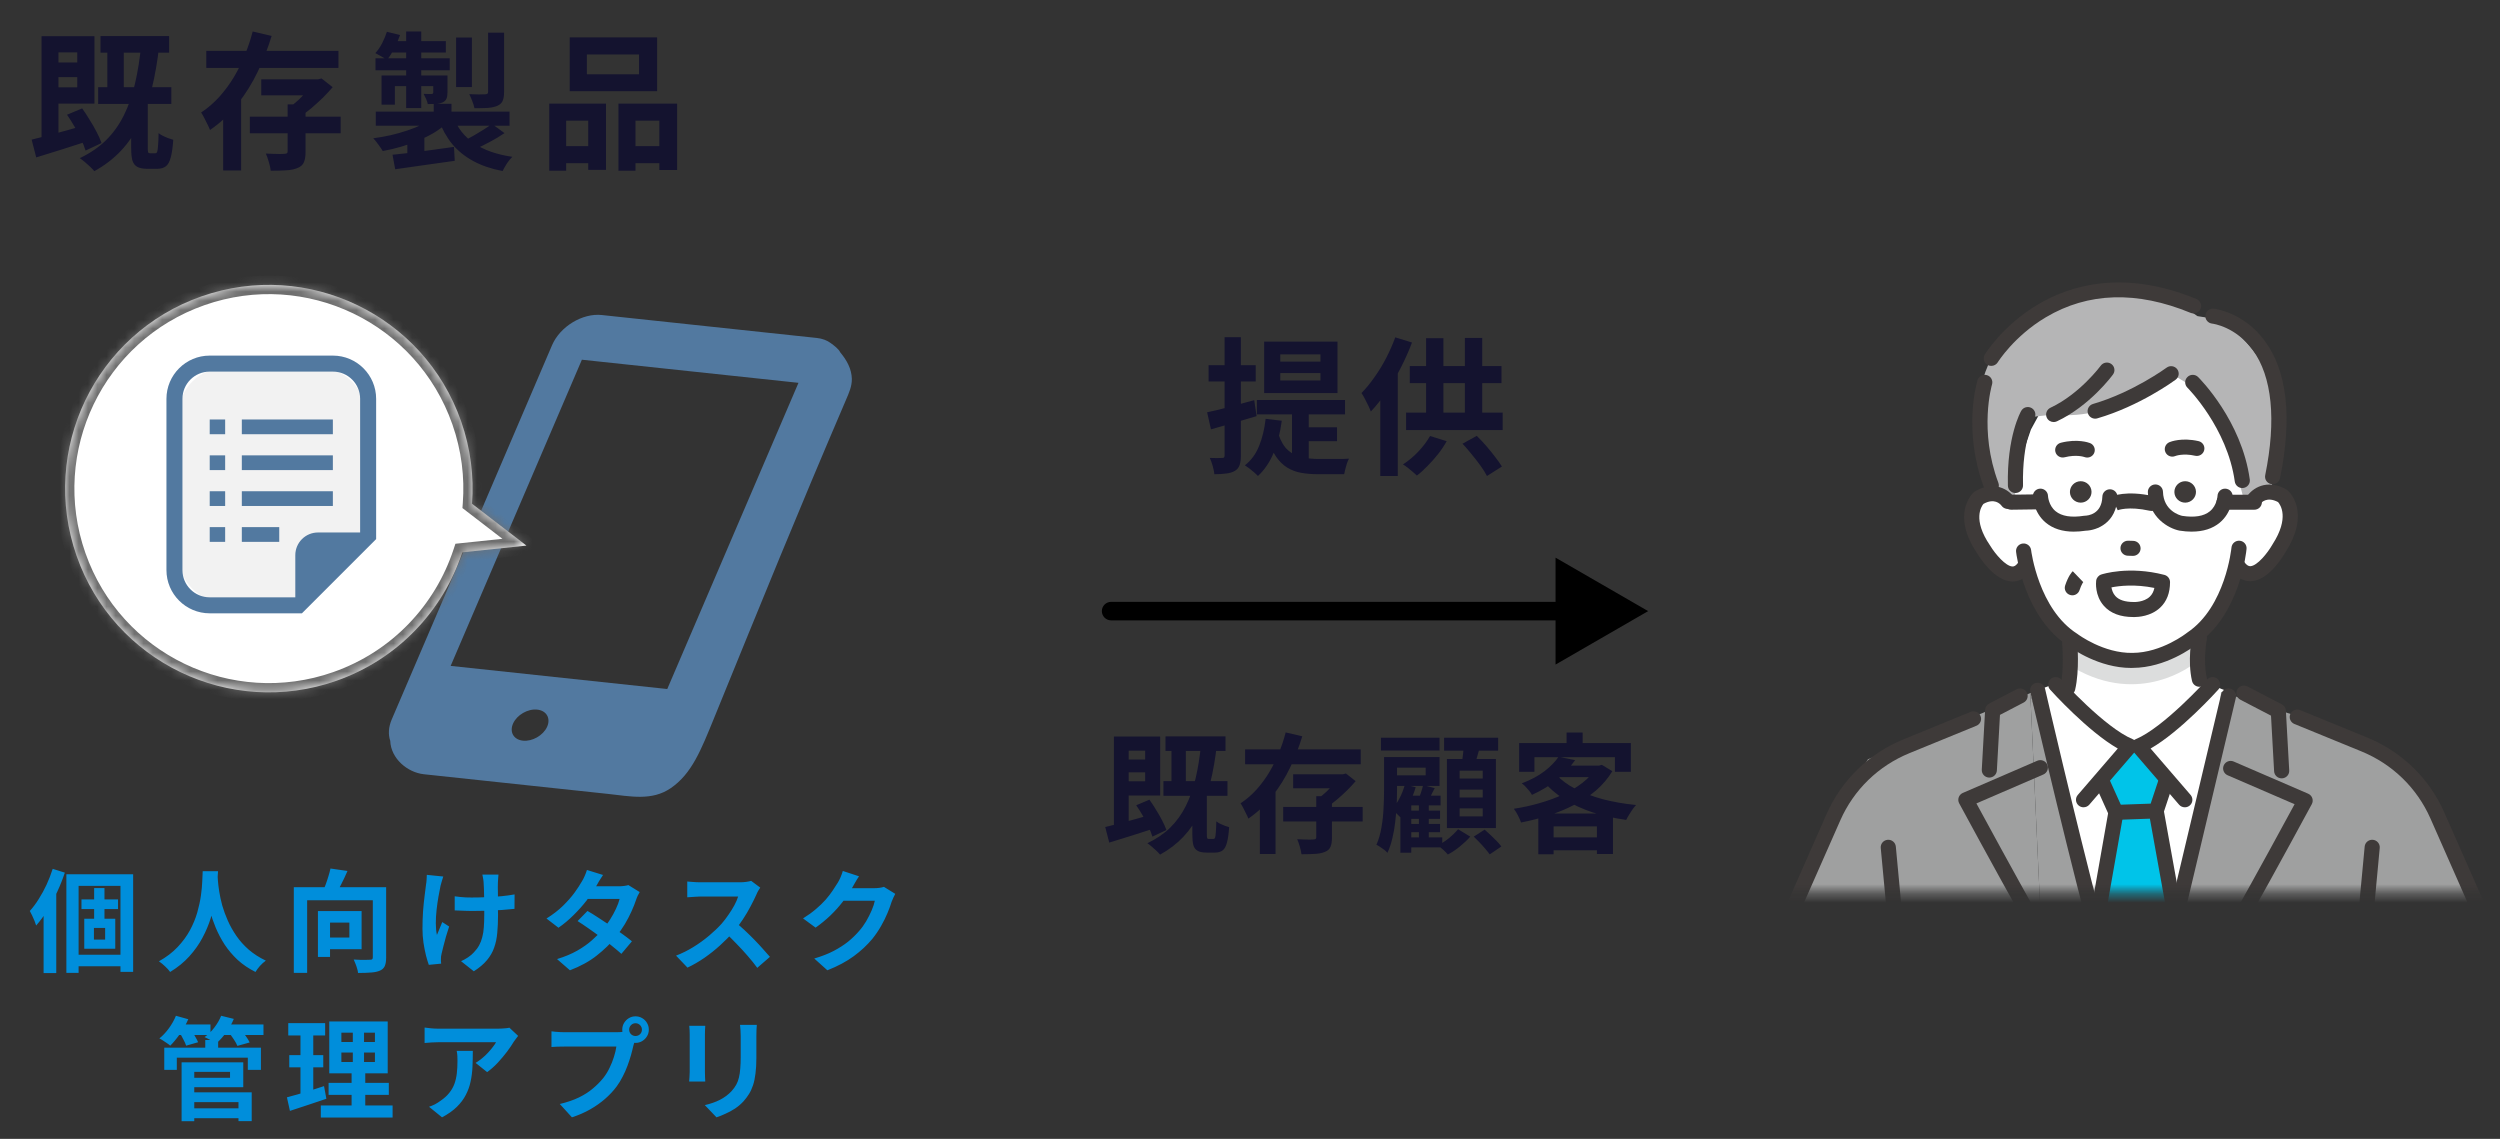
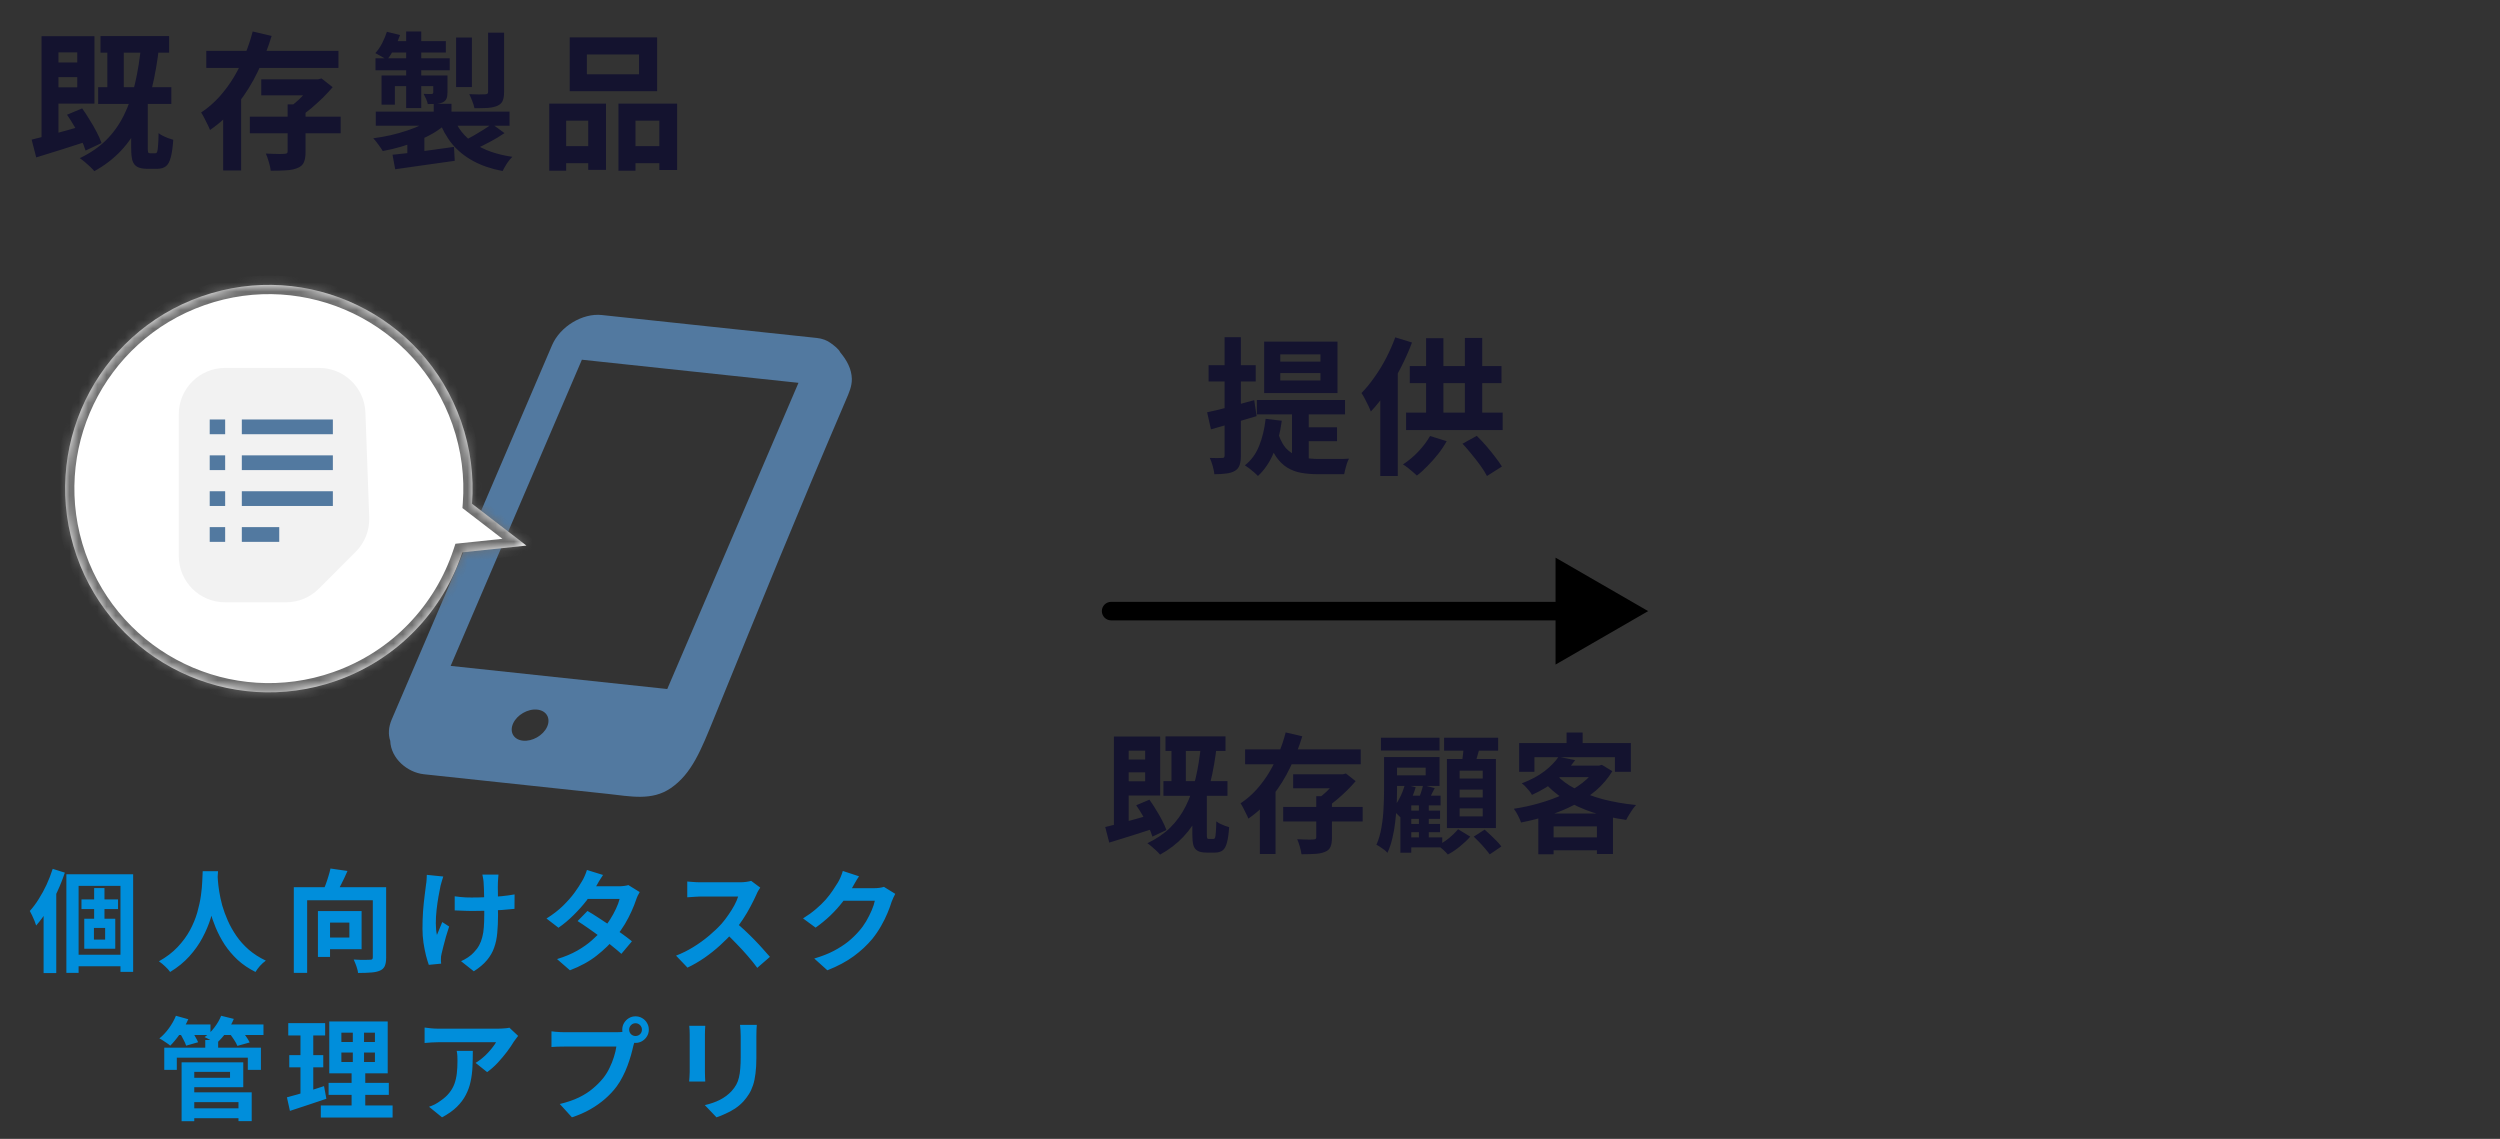
<svg xmlns="http://www.w3.org/2000/svg" width="270" height="123" viewBox="0 0 270 123" fill="none">
  <rect x="0" y="0" width="270" height="123" fill="#333333" stroke="none" />
  <mask id="mask0_6016_27" style="mask-type:luminance" maskUnits="userSpaceOnUse" x="190" y="29" width="80" height="68">
-     <path d="M269.738 29H190V96.385H269.738V29Z" fill="white" />
-   </mask>
+     </mask>
  <g mask="url(#mask0_6016_27)">
    <path d="M223.703 63.969L223.965 71.027L221.051 79.864L233.601 87.885L238.926 74.996L237.416 71.875V62.434L223.703 63.969Z" fill="white" />
    <path d="M228.525 87.885L226.564 84.591L229.677 80.979L231.279 80.947L234.252 84.396L232.867 87.58L234.963 98.816L240.733 74.723L238.442 73.838L230.952 75.318L222.831 73.486L219.27 74.855L226.341 99.444L228.525 87.885Z" fill="white" />
    <path d="M219.27 74.855L206.412 80.216L211.927 78.115L205.986 102H220.522L219.27 74.855Z" fill="#9FA0A0" />
    <path d="M234.963 98.816L234.202 102H241.442V74.996L240.733 74.723L234.963 98.816Z" fill="#9FA0A0" />
    <path d="M227.015 102L226.313 99.591L226.341 99.443L219.27 74.855L220.522 102H227.015Z" fill="#9FA0A0" />
    <path d="M234.202 102L234.963 98.816L232.867 87.58L234.252 84.397L231.279 80.947L229.677 80.979L226.564 84.591L228.525 87.885L226.341 99.444L227.074 102H234.202Z" fill="#00C4E9" />
    <path d="M204.187 97.67L207.18 85.218L206.412 80.216L201.742 81.996L198.959 86.465L193.783 98.816L204.187 97.67Z" fill="#9FA0A0" />
    <path d="M203.84 100.092L208.089 101.107L211.927 78.115L206.412 80.216L202.432 81.876L203.84 100.092Z" fill="#9FA0A0" />
    <path d="M193.614 99.035C193.505 99.035 193.394 99.012 193.288 98.967C192.874 98.787 192.686 98.309 192.866 97.899L197.26 87.94C198.887 84.252 201.85 81.375 205.602 79.84L212.829 76.883C213.246 76.712 213.724 76.909 213.896 77.323C214.067 77.737 213.87 78.212 213.451 78.382L206.224 81.339C202.865 82.714 200.213 85.288 198.757 88.59L194.363 98.549C194.229 98.853 193.928 99.035 193.614 99.035Z" fill="#3E3A39" />
    <path d="M237.826 98.816L239.87 74.723L254.812 79.466L259.41 82.902L263.235 88.073L267.629 98.031L237.826 98.816Z" fill="#9FA0A0" />
-     <path d="M214.849 83.978C214.834 83.978 214.817 83.978 214.803 83.978C214.352 83.954 214.007 83.571 214.032 83.124L214.393 76.659C214.409 76.374 214.574 76.119 214.829 75.986L217.793 74.443C218.193 74.235 218.687 74.388 218.896 74.783C219.105 75.18 218.952 75.67 218.551 75.877L215.997 77.207L215.662 83.213C215.638 83.644 215.278 83.978 214.847 83.978H214.849Z" fill="#3E3A39" />
    <path d="M219.71 100.642C219.422 100.642 219.144 100.491 218.994 100.225C215.097 93.257 211.626 86.825 211.592 86.76C211.484 86.561 211.466 86.326 211.541 86.112C211.616 85.898 211.778 85.724 211.987 85.635L220.03 82.159C220.443 81.981 220.925 82.169 221.105 82.579C221.285 82.989 221.095 83.468 220.682 83.646L213.451 86.77C214.489 88.686 217.321 93.893 220.424 99.439C220.643 99.829 220.501 100.324 220.105 100.541C219.979 100.611 219.844 100.643 219.71 100.643V100.642Z" fill="#3E3A39" />
    <path d="M246.419 84.062C245.99 84.062 245.628 83.728 245.604 83.297L245.269 77.291L241.967 75.573C241.566 75.365 241.413 74.874 241.622 74.478C241.831 74.081 242.325 73.929 242.725 74.138L246.439 76.07C246.694 76.203 246.859 76.458 246.875 76.743L247.236 83.208C247.261 83.656 246.916 84.038 246.465 84.062C246.45 84.062 246.434 84.062 246.419 84.062Z" fill="#3E3A39" />
    <path d="M241.558 100.727C241.424 100.727 241.289 100.695 241.163 100.625C240.769 100.408 240.625 99.915 240.844 99.523C243.947 93.977 246.779 88.77 247.816 86.854L240.586 83.73C240.173 83.552 239.983 83.074 240.163 82.663C240.342 82.253 240.825 82.065 241.238 82.244L249.281 85.719C249.49 85.81 249.651 85.982 249.727 86.196C249.802 86.41 249.782 86.645 249.676 86.844C249.642 86.909 246.171 93.342 242.274 100.309C242.125 100.577 241.846 100.726 241.558 100.726V100.727Z" fill="#3E3A39" />
    <path d="M204.758 101.123C204.342 101.123 203.986 100.807 203.946 100.387L203.121 91.58C203.079 91.134 203.41 90.738 203.86 90.698C204.309 90.656 204.708 90.985 204.749 91.43L205.574 100.238C205.616 100.684 205.285 101.079 204.835 101.12C204.809 101.121 204.785 101.123 204.758 101.123Z" fill="#3E3A39" />
    <path d="M255.374 101.123C255.349 101.123 255.323 101.123 255.297 101.12C254.848 101.078 254.518 100.684 254.558 100.238L255.384 91.43C255.426 90.985 255.823 90.657 256.272 90.698C256.722 90.74 257.052 91.134 257.011 91.58L256.186 100.387C256.147 100.807 255.79 101.123 255.374 101.123Z" fill="#3E3A39" />
    <path d="M225.024 87.188C224.836 87.188 224.648 87.125 224.492 86.993C224.149 86.703 224.108 86.191 224.403 85.851L228.721 80.84C225.496 78.998 221.59 74.68 221.409 74.477C221.108 74.143 221.138 73.631 221.474 73.332C221.811 73.034 222.327 73.063 222.628 73.397C222.675 73.449 227.326 78.591 230.334 79.832C230.576 79.93 230.754 80.139 230.816 80.391C230.877 80.644 230.813 80.909 230.643 81.106L225.646 86.903C225.484 87.091 225.256 87.186 225.025 87.186L225.024 87.188Z" fill="#3E3A39" />
    <path d="M235.96 87.188C235.73 87.188 235.501 87.092 235.339 86.904L230.342 81.107C230.172 80.909 230.109 80.644 230.169 80.392C230.23 80.139 230.409 79.932 230.651 79.833C233.659 78.594 238.31 73.451 238.357 73.399C238.658 73.065 239.174 73.036 239.511 73.334C239.847 73.632 239.877 74.144 239.576 74.478C239.395 74.679 235.488 79 232.264 80.841L236.583 85.852C236.875 86.192 236.836 86.703 236.493 86.995C236.339 87.126 236.15 87.189 235.962 87.189L235.96 87.188Z" fill="#3E3A39" />
    <path d="M228.524 88.546C228.202 88.546 227.909 88.358 227.779 88.067L226.275 84.727C226.091 84.319 226.275 83.839 226.689 83.657C227.1 83.474 227.584 83.657 227.767 84.067L229.047 86.907L232.27 86.792L233.15 84.145C233.29 83.721 233.752 83.489 234.181 83.628C234.609 83.767 234.842 84.226 234.702 84.651L233.645 87.835C233.538 88.157 233.239 88.379 232.898 88.391L228.555 88.546C228.545 88.546 228.535 88.546 228.525 88.546H228.524Z" fill="#3E3A39" />
    <path d="M226.313 101.123C226.265 101.123 226.22 101.12 226.171 101.11C225.726 101.034 225.429 100.614 225.506 100.171L227.718 87.595C227.795 87.154 228.218 86.859 228.664 86.935C229.109 87.011 229.406 87.431 229.329 87.874L227.117 100.45C227.048 100.844 226.702 101.121 226.313 101.121V101.123Z" fill="#3E3A39" />
    <path d="M234.963 100.021C234.574 100.021 234.231 99.745 234.159 99.353L232.063 87.723C231.983 87.282 232.279 86.861 232.723 86.783C233.167 86.703 233.592 86.997 233.671 87.438L235.767 99.067C235.847 99.508 235.552 99.93 235.107 100.008C235.058 100.016 235.011 100.021 234.962 100.021H234.963Z" fill="#3E3A39" />
    <path d="M226.194 100.432C225.831 100.432 225.499 100.191 225.403 99.825C222.391 88.299 219.3 74.863 219.269 74.73C219.169 74.294 219.443 73.859 219.883 73.759C220.322 73.66 220.76 73.932 220.862 74.368C220.893 74.503 223.979 87.916 226.984 99.418C227.097 99.85 226.836 100.293 226.398 100.405C226.329 100.423 226.261 100.431 226.192 100.431L226.194 100.432Z" fill="#3E3A39" />
    <path d="M234.971 100.022C234.909 100.022 234.846 100.016 234.784 100.001C234.344 99.899 234.073 99.461 234.176 99.027L239.887 74.975C239.99 74.538 240.429 74.269 240.869 74.371C241.308 74.474 241.579 74.911 241.476 75.346L235.766 99.398C235.677 99.771 235.341 100.022 234.971 100.022Z" fill="#3E3A39" />
    <path d="M246.998 54.221C245.446 52.326 243.341 53.587 243.341 53.587L242.419 43.686L237.326 36.883L226.8 37.333L222.388 40.808L219.342 46.383L216.595 54.372C216.595 54.372 214.613 52.482 213.112 54.417C213.112 54.417 211.156 58.661 216.911 62.502C216.911 62.502 218.469 62.113 218.842 61.438C218.842 61.438 220.744 71.606 230.192 71.241C238.671 71.588 241.406 61.322 241.406 61.322C241.797 61.986 243.244 62.163 243.244 62.163C249.413 58.211 246.999 54.221 246.999 54.221H246.998Z" fill="white" />
    <path d="M215.064 51.898C215.064 51.898 209.391 39.093 220.826 33.249C220.826 33.249 229.844 28.669 237.326 34.142L239.898 34.555C239.898 34.555 246.656 38.997 246.013 46.08L245.33 52.809L242.419 54.313C242.419 54.313 240.661 46.933 238.49 42.771L234.481 40.354C234.481 40.354 228.578 45.53 221.795 44.768L218.671 45.11C218.671 45.11 216.644 51.673 217.938 54.237L215.955 53.479L215.063 51.896L215.064 51.898Z" fill="#B5B5B6" />
    <path d="M223.316 68.897C223.316 68.897 231.895 73.373 236.787 68.36L236.81 71.773C236.81 71.773 231.145 76.31 223.957 72.126L223.316 68.897Z" fill="#DCDDDD" />
    <path d="M225.417 49.416C225.321 49.416 225.223 49.398 225.127 49.363C225.077 49.345 224.254 49.063 222.976 49.387C222.538 49.497 222.094 49.236 221.983 48.802C221.872 48.367 222.135 47.926 222.573 47.816C224.372 47.361 225.586 47.8 225.718 47.852C226.138 48.016 226.345 48.486 226.179 48.902C226.053 49.222 225.744 49.416 225.419 49.416H225.417Z" fill="#3E3A39" />
    <path d="M234.609 49.316C234.292 49.316 233.991 49.129 233.859 48.82C233.682 48.408 233.882 47.93 234.297 47.756C234.427 47.701 235.628 47.231 237.44 47.641C237.88 47.74 238.156 48.174 238.055 48.612C237.955 49.048 237.517 49.322 237.076 49.222C235.779 48.928 234.958 49.239 234.924 49.254C234.821 49.298 234.713 49.317 234.609 49.317V49.316Z" fill="#3E3A39" />
    <path d="M236.014 54.286C235.372 54.294 234.841 53.78 234.833 53.143C234.824 52.506 235.342 51.979 235.985 51.971C236.627 51.963 237.158 52.477 237.166 53.114C237.174 53.751 236.656 54.278 236.014 54.286Z" fill="#3E3A39" />
    <path d="M224.733 54.286C224.091 54.294 223.559 53.78 223.551 53.143C223.543 52.506 224.061 51.979 224.703 51.971C225.345 51.963 225.877 52.477 225.885 53.114C225.893 53.751 225.375 54.278 224.733 54.286Z" fill="#3E3A39" />
    <path d="M230.367 60.034C230.359 60.034 230.35 60.034 230.342 60.034L229.801 60.018C229.35 60.005 228.996 59.631 229.009 59.183C229.022 58.736 229.399 58.384 229.85 58.397L230.391 58.413C230.842 58.426 231.197 58.801 231.184 59.248C231.171 59.688 230.808 60.034 230.368 60.034H230.367Z" fill="#3E3A39" />
-     <path d="M245.442 52.295C245.388 52.295 245.334 52.29 245.28 52.279C244.838 52.19 244.552 51.764 244.642 51.324C245.857 45.347 245.392 40.672 243.298 37.803C241.454 35.275 239.003 34.959 238.9 34.948C238.454 34.896 238.132 34.494 238.182 34.051C238.233 33.609 238.633 33.289 239.079 33.336C239.21 33.351 242.308 33.716 244.591 36.81C247.019 40.101 247.575 45.091 246.243 51.645C246.164 52.029 245.825 52.295 245.442 52.295Z" fill="#3E3A39" />
+     <path d="M245.442 52.295C245.388 52.295 245.334 52.29 245.28 52.279C244.838 52.19 244.552 51.764 244.642 51.324C245.857 45.347 245.392 40.672 243.298 37.803C241.454 35.275 239.003 34.959 238.9 34.948C238.454 34.896 238.132 34.494 238.182 34.051C238.233 33.609 238.633 33.289 239.079 33.336C239.21 33.351 242.308 33.716 244.591 36.81C247.019 40.101 247.575 45.091 246.243 51.645C246.164 52.029 245.825 52.295 245.442 52.295" fill="#3E3A39" />
    <path d="M215.061 53.245C214.729 53.245 214.417 53.044 214.295 52.718C211.955 46.493 213.505 41.277 213.574 41.058C213.705 40.63 214.162 40.388 214.594 40.518C215.025 40.648 215.268 41.1 215.138 41.528C215.12 41.588 213.69 46.469 215.826 52.151C215.984 52.571 215.768 53.038 215.345 53.193C215.25 53.227 215.154 53.245 215.059 53.245H215.061Z" fill="#3E3A39" />
    <path d="M243.017 62.769C242.465 62.769 241.709 62.557 241.045 61.626C240.784 61.262 240.872 60.756 241.24 60.496C241.607 60.237 242.117 60.325 242.378 60.689C242.718 61.164 242.963 61.151 243.045 61.148C243.782 61.111 244.896 59.735 245.418 58.817C245.426 58.804 245.434 58.791 245.442 58.778C247.282 55.923 246.28 54.507 246.03 54.223C244.821 53.587 244.215 54.258 244.055 54.484C243.807 54.858 243.303 54.956 242.926 54.711C242.548 54.464 242.449 53.957 242.697 53.583C243.218 52.798 244.774 51.639 246.937 52.868C246.985 52.894 247.029 52.926 247.07 52.962C247.176 53.054 249.635 55.265 246.833 59.632C246.517 60.187 244.999 62.67 243.133 62.768C243.097 62.769 243.058 62.771 243.021 62.771L243.017 62.769Z" fill="#3E3A39" />
    <path d="M223.316 75.125C223.256 75.125 223.193 75.119 223.131 75.104C222.692 75.004 222.417 74.568 222.52 74.132C222.957 72.257 222.715 69.521 222.713 69.493C222.672 69.048 223.004 68.654 223.453 68.613C223.903 68.574 224.3 68.902 224.341 69.348C224.352 69.469 224.609 72.368 224.113 74.496C224.027 74.871 223.69 75.124 223.318 75.124L223.316 75.125Z" fill="#3E3A39" />
    <path d="M237.535 74.172C237.163 74.172 236.828 73.919 236.739 73.545C236.233 71.376 236.713 68.85 236.733 68.745C236.818 68.305 237.246 68.018 237.689 68.101C238.132 68.185 238.422 68.61 238.338 69.049C238.333 69.075 237.904 71.35 238.331 73.178C238.432 73.615 238.159 74.051 237.72 74.151C237.658 74.166 237.596 74.172 237.535 74.172Z" fill="#3E3A39" />
    <path d="M215.059 39.518C214.916 39.518 214.768 39.48 214.636 39.399C214.25 39.168 214.128 38.67 214.362 38.287C214.438 38.161 216.298 35.162 220.051 32.912C223.52 30.834 229.313 29.039 237.217 32.294C237.633 32.466 237.831 32.939 237.658 33.353C237.485 33.766 237.007 33.962 236.589 33.79C230.777 31.396 225.517 31.556 220.955 34.264C217.522 36.301 215.775 39.099 215.759 39.127C215.605 39.377 215.335 39.516 215.059 39.516V39.518Z" fill="#3E3A39" />
    <path d="M217.363 62.803C217.344 62.803 217.324 62.803 217.306 62.803C215.45 62.753 213.881 60.331 213.553 59.79C210.657 55.533 213.045 53.276 213.147 53.182C213.187 53.146 213.231 53.114 213.277 53.086C215.393 51.814 216.969 52.924 217.507 53.69C217.765 54.057 217.674 54.562 217.304 54.818C216.937 55.072 216.432 54.985 216.172 54.625C216.007 54.404 215.389 53.762 214.213 54.421C213.991 54.687 213.014 56.11 214.919 58.901C214.927 58.914 214.937 58.927 214.945 58.94C215.484 59.834 216.621 61.164 217.352 61.182C217.432 61.184 217.672 61.19 217.996 60.714C218.247 60.343 218.755 60.244 219.13 60.493C219.504 60.743 219.604 61.247 219.352 61.618C218.693 62.589 217.919 62.803 217.365 62.803H217.363Z" fill="#3E3A39" />
    <path d="M230.167 72.138C226.687 72.138 223.791 70.066 223.445 69.808C218.617 66.72 217.77 59.888 217.737 59.598C217.685 59.154 218.007 58.752 218.455 58.7C218.902 58.648 219.308 58.968 219.36 59.412C219.368 59.475 220.161 65.799 224.354 68.459C224.373 68.472 224.393 68.485 224.411 68.5C224.437 68.519 227.187 70.575 230.319 70.513C233.467 70.495 236.161 68.37 236.187 68.347C236.205 68.333 236.225 68.318 236.243 68.307C240.365 65.54 240.993 59.196 240.999 59.133C241.04 58.687 241.437 58.36 241.887 58.399C242.336 58.439 242.668 58.831 242.627 59.277C242.601 59.568 241.932 66.42 237.187 69.63C236.842 69.9 233.911 72.113 230.342 72.133C230.283 72.133 230.226 72.134 230.167 72.134V72.138Z" fill="#3E3A39" />
    <path d="M223.813 64.293C223.728 64.293 223.641 64.28 223.556 64.252C223.128 64.113 222.894 63.654 223.037 63.23C223.38 62.199 223.752 61.792 223.858 61.691L224.986 62.865C224.986 62.865 224.996 62.857 225.014 62.837C225.012 62.839 224.809 63.076 224.589 63.739C224.476 64.079 224.156 64.295 223.813 64.296V64.293Z" fill="#3E3A39" />
    <path d="M223.986 57.418C222.741 57.418 221.721 57.094 220.945 56.447C219.599 55.327 219.55 53.668 219.55 53.599C219.541 53.151 219.899 52.782 220.35 52.772C220.798 52.767 221.171 53.115 221.184 53.56C221.184 53.589 221.238 54.584 222.009 55.215C222.669 55.755 223.695 55.92 225.059 55.706C225.1 55.7 225.14 55.696 225.18 55.696C225.478 55.688 226.997 55.554 227.055 53.629C227.068 53.182 227.444 52.832 227.895 52.843C228.345 52.856 228.7 53.229 228.687 53.676C228.604 56.486 226.445 57.28 225.257 57.316C224.811 57.384 224.386 57.416 223.986 57.416V57.418Z" fill="#3E3A39" />
    <path d="M236.71 57.418C236.295 57.418 235.854 57.381 235.39 57.308C235.377 57.306 235.365 57.303 235.352 57.301C234.217 57.068 232.048 55.902 231.968 53.153C231.955 52.706 232.31 52.333 232.761 52.32C233.212 52.307 233.587 52.658 233.601 53.106C233.661 55.16 235.395 55.648 235.671 55.711C237.007 55.917 238.014 55.753 238.664 55.221C239.444 54.584 239.49 53.57 239.491 53.56C239.507 53.116 239.882 52.759 240.331 52.775C240.779 52.788 241.133 53.153 241.125 53.597C241.125 53.667 241.076 55.333 239.728 56.452C238.955 57.094 237.945 57.415 236.712 57.415L236.71 57.418Z" fill="#3E3A39" />
    <path d="M232.365 55.184C232.306 55.184 232.246 55.178 232.187 55.164C229.826 54.642 228.725 55.105 228.713 55.109L228.37 54.373L228.012 53.646C228.167 53.571 229.607 52.934 232.543 53.582C232.984 53.68 233.261 54.112 233.163 54.55C233.078 54.928 232.741 55.184 232.365 55.184Z" fill="#3E3A39" />
    <path d="M217.203 55.05C216.757 55.05 216.393 54.694 216.386 54.25C216.38 53.803 216.741 53.435 217.192 53.428L219.96 53.391C220.409 53.386 220.782 53.743 220.788 54.19C220.795 54.638 220.434 55.006 219.983 55.012L217.215 55.05C217.215 55.05 217.206 55.05 217.203 55.05Z" fill="#3E3A39" />
    <path d="M243.468 55.05H240.202C239.751 55.05 239.385 54.686 239.385 54.239C239.385 53.792 239.751 53.428 240.202 53.428H243.468C243.919 53.428 244.285 53.792 244.285 54.239C244.285 54.686 243.919 55.05 243.468 55.05Z" fill="#3E3A39" />
    <path d="M217.669 53.245C217.226 53.245 216.862 52.895 216.852 52.453C216.731 47.132 218.231 44.477 218.295 44.367C218.52 43.979 219.019 43.844 219.411 44.067C219.801 44.289 219.937 44.782 219.715 45.17C219.692 45.209 218.376 47.612 218.486 52.415C218.496 52.863 218.138 53.234 217.687 53.244C217.68 53.244 217.674 53.244 217.669 53.244V53.245Z" fill="#3E3A39" />
    <path d="M242.166 52.709C241.764 52.709 241.414 52.414 241.357 52.008C240.555 46.208 236.282 41.91 236.239 41.867C235.921 41.551 235.921 41.037 236.239 40.721C236.558 40.404 237.074 40.403 237.395 40.719C237.586 40.909 242.099 45.431 242.978 51.788C243.04 52.232 242.727 52.641 242.28 52.7C242.243 52.705 242.205 52.709 242.168 52.709H242.166Z" fill="#3E3A39" />
    <path d="M226.277 45.216C225.924 45.216 225.597 44.986 225.493 44.632C225.365 44.203 225.613 43.752 226.046 43.627C230.339 42.379 233.958 39.732 233.994 39.706C234.357 39.438 234.869 39.513 235.138 39.873C235.408 40.231 235.333 40.739 234.971 41.006C234.815 41.121 231.091 43.851 226.507 45.184C226.43 45.206 226.354 45.216 226.277 45.216Z" fill="#3E3A39" />
    <path d="M221.796 45.581C221.491 45.581 221.197 45.409 221.058 45.117C220.865 44.712 221.04 44.229 221.447 44.037C224.625 42.546 226.859 39.523 226.881 39.492C227.146 39.13 227.656 39.048 228.022 39.31C228.388 39.573 228.47 40.079 228.205 40.442C228.105 40.58 225.711 43.83 222.146 45.503C222.033 45.556 221.914 45.581 221.798 45.581H221.796Z" fill="#3E3A39" />
    <path d="M230.502 66.64C230.46 66.64 230.426 66.64 230.404 66.64C230.401 66.64 230.399 66.64 230.396 66.64C229.004 66.64 227.94 66.238 227.229 65.444C226.22 64.316 226.367 62.875 226.386 62.714C226.426 62.404 226.64 62.144 226.939 62.045C227.058 62.006 229.908 61.091 233.752 62.087C234.112 62.179 234.362 62.502 234.364 62.87C234.365 64.032 234.006 64.961 233.292 65.63C232.295 66.564 230.929 66.642 230.502 66.642V66.64ZM230.419 65.018C230.435 65.018 230.45 65.018 230.466 65.018C230.473 65.018 231.527 65.058 232.177 64.442C232.429 64.202 232.594 63.891 232.674 63.497C230.563 63.068 228.877 63.272 228.037 63.437C228.084 63.726 228.198 64.084 228.462 64.374C228.852 64.804 229.509 65.013 230.417 65.016H230.421L230.419 65.018Z" fill="#3E3A39" />
    <path d="M267.631 98.842C267.315 98.842 267.016 98.661 266.882 98.356L262.488 88.397C261.031 85.095 258.379 82.521 255.021 81.146L247.794 78.189C247.377 78.019 247.178 77.544 247.349 77.131C247.521 76.717 247.999 76.519 248.416 76.69L255.643 79.647C259.395 81.182 262.358 84.058 263.985 87.747L268.379 97.706C268.56 98.116 268.371 98.594 267.957 98.774C267.851 98.821 267.74 98.842 267.631 98.842Z" fill="#3E3A39" />
  </g>
  <path d="M90.747 38.055C90.574 37.68 90.078 37.32 89.737 37.067C89.73 37.056 89.721 37.045 89.714 37.035C89.721 37.044 89.727 37.054 89.734 37.063C89.331 36.766 88.823 36.564 88.219 36.5L64.993 34.023C62.899 33.798 60.488 35.266 59.622 37.281L42.308 77.698C41.949 78.533 41.916 79.338 42.146 80.009C42.217 81.939 44.019 83.43 45.785 83.619C46.09 83.652 46.394 83.684 46.699 83.716C48.401 83.898 50.101 84.079 51.802 84.261C56.42 84.754 61.036 85.246 65.653 85.74C68.048 85.995 70.388 86.529 72.442 85.119C74.72 83.56 75.719 80.983 77.108 77.581C82.314 64.821 85.961 55.797 91.387 43.138C91.693 42.42 92.016 41.719 91.999 40.901C91.999 40.9 91.999 40.901 91.999 40.9C91.961 39.825 91.467 38.92 90.747 38.055ZM59.086 78.5C58.663 79.426 57.493 80.096 56.482 79.993C55.472 79.891 54.995 79.055 55.417 78.129C55.839 77.205 57.001 76.534 58.011 76.637C59.02 76.738 59.505 77.576 59.086 78.5ZM72.064 74.414L48.67 71.918L62.844 38.849L86.236 41.345L72.064 74.414Z" fill="#5279A0" />
  <mask id="path-54-inside-1_6016_27" fill="white">
    <path d="M21.762 32.009C33.228 27.991 45.782 34.029 49.8 45.495C50.835 48.448 51.2 51.473 50.98 54.406L56.855 58.923L49.933 59.652C47.866 65.915 43.019 71.183 36.314 73.533C24.848 77.552 12.295 71.514 8.276 60.047C4.258 48.581 10.295 36.028 21.762 32.009Z" />
  </mask>
  <path d="M21.762 32.009C33.228 27.991 45.782 34.029 49.8 45.495C50.835 48.448 51.2 51.473 50.98 54.406L56.855 58.923L49.933 59.652C47.866 65.915 43.019 71.183 36.314 73.533C24.848 77.552 12.295 71.514 8.276 60.047C4.258 48.581 10.295 36.028 21.762 32.009Z" fill="white" />
  <path d="M50.98 54.406L49.983 54.331L49.943 54.87L50.371 55.199L50.98 54.406ZM56.855 58.923L56.96 59.918L59.448 59.656L57.465 58.131L56.855 58.923ZM49.933 59.652L49.828 58.658L49.186 58.725L48.983 59.339L49.933 59.652ZM21.762 32.009L22.093 32.953C33.038 29.117 45.02 34.881 48.856 45.826L49.8 45.495L50.744 45.164C46.543 33.177 33.419 26.864 21.431 31.066L21.762 32.009ZM49.8 45.495L48.856 45.826C49.845 48.646 50.193 51.533 49.983 54.331L50.98 54.406L51.978 54.481C52.208 51.414 51.825 48.251 50.744 45.164L49.8 45.495ZM50.98 54.406L50.371 55.199L56.245 59.716L56.855 58.923L57.465 58.131L51.59 53.613L50.98 54.406ZM56.855 58.923L56.75 57.929L49.828 58.658L49.933 59.652L50.038 60.647L56.96 59.918L56.855 58.923ZM49.933 59.652L48.983 59.339C47.009 65.319 42.383 70.347 35.983 72.59L36.314 73.533L36.645 74.477C43.655 72.02 48.722 66.51 50.883 59.966L49.933 59.652ZM36.314 73.533L35.983 72.59C25.038 76.425 13.056 70.662 9.22 59.717L8.276 60.047L7.332 60.378C11.534 72.366 24.657 78.678 36.645 74.477L36.314 73.533ZM8.276 60.047L9.22 59.717C5.384 48.771 11.147 36.789 22.093 32.953L21.762 32.009L21.431 31.066C9.444 35.267 3.131 48.39 7.332 60.378L8.276 60.047Z" fill="#6E6E6E" mask="url(#path-54-inside-1_6016_27)" />
  <path d="M19.308 44.737C19.308 41.976 21.546 39.737 24.308 39.737H34.469C37.16 39.737 39.368 41.866 39.466 44.555L39.877 55.878C39.928 57.266 39.399 58.613 38.416 59.595L34.427 63.584C33.489 64.522 32.218 65.049 30.892 65.049H24.308C21.546 65.049 19.308 62.81 19.308 60.048V44.737Z" fill="#F2F2F2" />
-   <path d="M35.953 38.405H22.645C20.07 38.405 17.976 40.499 17.976 43.074V61.569C17.976 64.144 20.07 66.238 22.645 66.238H31.893H32.609L33.115 65.732L40.117 58.731L40.623 58.224V57.508V43.074C40.623 40.499 38.528 38.405 35.953 38.405ZM38.894 57.508H34.343C32.99 57.508 31.893 58.605 31.893 59.958V64.51H22.645C21.021 64.51 19.704 63.193 19.704 61.569V43.074C19.704 41.45 21.021 40.134 22.645 40.134H35.953C37.578 40.134 38.894 41.45 38.894 43.074L38.894 57.508Z" fill="#5279A0" />
  <path d="M24.317 45.304H22.649V46.896H24.317V45.304Z" fill="#5279A0" />
  <path d="M24.317 49.179H22.649V50.77H24.317V49.179Z" fill="#5279A0" />
  <path d="M24.317 53.054H22.649V54.646H24.317V53.054Z" fill="#5279A0" />
  <path d="M24.317 56.929H22.649V58.521H24.317V56.929Z" fill="#5279A0" />
  <path d="M35.949 45.304H26.117V46.896H35.949V45.304Z" fill="#5279A0" />
  <path d="M35.949 49.179H26.117V50.77H35.949V49.179Z" fill="#5279A0" />
  <path d="M35.949 53.054H26.117V54.646H35.949V53.054Z" fill="#5279A0" />
  <path d="M30.158 56.929H26.117V58.521H30.158V56.929Z" fill="#5279A0" />
  <path d="M121.016 79.548H125.3V85.918H121.016V84.378H123.676V81.074H121.016V79.548ZM120.302 79.548H121.898V89.32L120.302 89.964V79.548ZM119.364 89.32C119.803 89.217 120.302 89.091 120.862 88.942C121.431 88.793 122.033 88.629 122.668 88.452C123.312 88.265 123.947 88.083 124.572 87.906L124.81 89.418C123.951 89.698 123.079 89.978 122.192 90.258C121.315 90.529 120.517 90.776 119.798 91L119.364 89.32ZM122.71 86.968L124.138 86.366C124.381 86.702 124.619 87.066 124.852 87.458C125.095 87.841 125.314 88.223 125.51 88.606C125.706 88.979 125.86 89.325 125.972 89.642L124.46 90.356C124.367 90.039 124.227 89.684 124.04 89.292C123.863 88.9 123.657 88.503 123.424 88.102C123.191 87.691 122.953 87.313 122.71 86.968ZM126.518 80.08H128.072V85.092H126.518V80.08ZM129.724 80.29L131.418 80.472C131.25 81.947 131.017 83.291 130.718 84.504C130.429 85.717 130.046 86.809 129.57 87.78C129.103 88.751 128.515 89.614 127.806 90.37C127.106 91.117 126.266 91.761 125.286 92.302C125.202 92.19 125.076 92.055 124.908 91.896C124.749 91.747 124.577 91.593 124.39 91.434C124.213 91.285 124.054 91.163 123.914 91.07C124.894 90.603 125.72 90.039 126.392 89.376C127.073 88.704 127.633 87.925 128.072 87.038C128.52 86.142 128.875 85.134 129.136 84.014C129.397 82.894 129.593 81.653 129.724 80.29ZM128.772 85.932H130.34V90.132C130.34 90.347 130.354 90.482 130.382 90.538C130.41 90.585 130.471 90.608 130.564 90.608C130.592 90.608 130.639 90.608 130.704 90.608C130.769 90.608 130.835 90.608 130.9 90.608C130.965 90.608 131.017 90.608 131.054 90.608C131.129 90.608 131.185 90.566 131.222 90.482C131.259 90.389 131.287 90.207 131.306 89.936C131.334 89.665 131.353 89.255 131.362 88.704C131.465 88.788 131.595 88.872 131.754 88.956C131.922 89.04 132.095 89.115 132.272 89.18C132.449 89.245 132.608 89.297 132.748 89.334C132.701 90.043 132.622 90.599 132.51 91C132.407 91.401 132.253 91.681 132.048 91.84C131.843 91.999 131.567 92.078 131.222 92.078C131.166 92.078 131.096 92.078 131.012 92.078C130.928 92.078 130.839 92.078 130.746 92.078C130.653 92.078 130.564 92.078 130.48 92.078C130.405 92.078 130.34 92.078 130.284 92.078C129.873 92.078 129.556 92.013 129.332 91.882C129.117 91.761 128.968 91.56 128.884 91.28C128.809 91 128.772 90.617 128.772 90.132V85.932ZM121.002 82.026H124.376V83.412H121.002V82.026ZM125.874 79.534H132.356V81.102H125.874V79.534ZM125.65 84.364H132.566V85.946H125.65V84.364ZM138.586 87.15H147.168V88.718H138.586V87.15ZM139.664 83.622H145.012V85.134H139.664V83.622ZM142.156 85.988H143.85V90.468C143.85 90.888 143.799 91.215 143.696 91.448C143.603 91.691 143.407 91.873 143.108 91.994C142.809 92.125 142.45 92.199 142.03 92.218C141.619 92.246 141.129 92.26 140.56 92.26C140.532 92.008 140.471 91.733 140.378 91.434C140.294 91.135 140.201 90.869 140.098 90.636C140.331 90.645 140.569 90.655 140.812 90.664C141.055 90.673 141.269 90.678 141.456 90.678C141.652 90.669 141.783 90.664 141.848 90.664C141.969 90.655 142.049 90.636 142.086 90.608C142.133 90.58 142.156 90.519 142.156 90.426V85.988ZM144.606 83.622H145.026L145.362 83.538L146.412 84.364C146.141 84.681 145.833 85.013 145.488 85.358C145.143 85.694 144.783 86.021 144.41 86.338C144.046 86.646 143.687 86.917 143.332 87.15C143.229 87.001 143.085 86.828 142.898 86.632C142.721 86.436 142.567 86.287 142.436 86.184C142.707 85.988 142.982 85.759 143.262 85.498C143.542 85.227 143.799 84.952 144.032 84.672C144.275 84.392 144.466 84.149 144.606 83.944V83.622ZM134.47 80.934H146.958V82.544H134.47V80.934ZM138.852 79.1L140.644 79.52C140.299 80.659 139.865 81.779 139.342 82.88C138.819 83.972 138.185 84.994 137.438 85.946C136.701 86.898 135.828 87.719 134.82 88.41C134.764 88.251 134.685 88.074 134.582 87.878C134.489 87.673 134.386 87.467 134.274 87.262C134.171 87.057 134.073 86.889 133.98 86.758C134.615 86.338 135.193 85.839 135.716 85.26C136.239 84.672 136.701 84.042 137.102 83.37C137.503 82.689 137.849 81.984 138.138 81.256C138.437 80.528 138.675 79.809 138.852 79.1ZM136.066 84.938H137.76V92.232H136.066V84.938ZM151.914 87.542H155.526V88.438H151.914V87.542ZM151.914 88.984H155.526V89.88H151.914V88.984ZM151.886 90.44H155.764V91.518H151.886V90.44ZM153.244 86.534H154.308V91.112H153.244V86.534ZM152.418 85.932H155.582V86.982H152.418V92.092H151.242V86.94L152.082 85.932H152.418ZM153.692 84.784L154.952 85.12C154.784 85.428 154.63 85.731 154.49 86.03C154.35 86.319 154.215 86.571 154.084 86.786L153.132 86.464C153.235 86.231 153.342 85.955 153.454 85.638C153.566 85.311 153.645 85.027 153.692 84.784ZM151.732 84.728L152.894 85.022C152.717 85.629 152.479 86.221 152.18 86.8C151.891 87.369 151.573 87.855 151.228 88.256C151.163 88.181 151.074 88.093 150.962 87.99C150.859 87.878 150.752 87.771 150.64 87.668C150.528 87.565 150.425 87.481 150.332 87.416C150.64 87.071 150.915 86.665 151.158 86.198C151.401 85.722 151.592 85.232 151.732 84.728ZM149.142 79.674H155.47V81.06H149.142V79.674ZM150.136 81.76H155.47V84.882H150.136V83.734H153.972V82.908H150.136V81.76ZM149.478 81.76H150.878V85.4C150.878 85.885 150.864 86.417 150.836 86.996C150.808 87.575 150.757 88.167 150.682 88.774C150.617 89.381 150.514 89.969 150.374 90.538C150.243 91.107 150.066 91.63 149.842 92.106C149.767 92.013 149.655 91.905 149.506 91.784C149.357 91.672 149.203 91.565 149.044 91.462C148.895 91.359 148.764 91.285 148.652 91.238C148.904 90.669 149.086 90.043 149.198 89.362C149.319 88.671 149.394 87.985 149.422 87.304C149.459 86.613 149.478 85.979 149.478 85.4V81.76ZM155.96 79.674H161.798V81.074H155.96V79.674ZM157.64 85.274V86.128H160.132V85.274H157.64ZM157.64 87.304V88.172H160.132V87.304H157.64ZM157.64 83.23V84.084H160.132V83.23H157.64ZM156.268 81.97H161.56V89.432H156.268V81.97ZM158.088 80.444L159.838 80.64C159.726 81.06 159.609 81.475 159.488 81.886C159.367 82.297 159.255 82.651 159.152 82.95L157.822 82.712C157.887 82.376 157.943 81.998 157.99 81.578C158.046 81.158 158.079 80.78 158.088 80.444ZM157.472 89.558L158.788 90.356C158.489 90.701 158.116 91.056 157.668 91.42C157.22 91.784 156.786 92.073 156.366 92.288C156.245 92.139 156.077 91.966 155.862 91.77C155.657 91.583 155.47 91.425 155.302 91.294C155.573 91.163 155.843 91 156.114 90.804C156.394 90.608 156.651 90.398 156.884 90.174C157.127 89.95 157.323 89.745 157.472 89.558ZM159.166 90.356L160.342 89.6C160.547 89.777 160.762 89.973 160.986 90.188C161.219 90.403 161.439 90.617 161.644 90.832C161.849 91.047 162.017 91.243 162.148 91.42L160.888 92.274C160.767 92.097 160.608 91.896 160.412 91.672C160.225 91.448 160.02 91.219 159.796 90.986C159.572 90.753 159.362 90.543 159.166 90.356ZM168.322 81.732L170.114 82.096C169.582 82.843 168.943 83.533 168.196 84.168C167.449 84.793 166.535 85.353 165.452 85.848C165.387 85.717 165.289 85.573 165.158 85.414C165.027 85.255 164.892 85.101 164.752 84.952C164.612 84.803 164.477 84.686 164.346 84.602C165.335 84.229 166.157 83.79 166.81 83.286C167.473 82.773 167.977 82.255 168.322 81.732ZM168.7 82.684H172.886V83.93H167.566L168.7 82.684ZM172.382 82.684H172.704L172.998 82.6L174.132 83.286C173.665 84.061 173.082 84.751 172.382 85.358C171.682 85.955 170.893 86.478 170.016 86.926C169.148 87.374 168.224 87.757 167.244 88.074C166.273 88.382 165.284 88.634 164.276 88.83C164.201 88.615 164.089 88.363 163.94 88.074C163.791 87.775 163.641 87.533 163.492 87.346C164.425 87.206 165.345 87.005 166.25 86.744C167.165 86.483 168.019 86.17 168.812 85.806C169.615 85.433 170.324 85.003 170.94 84.518C171.556 84.033 172.037 83.501 172.382 82.922V82.684ZM168.042 83.622C168.583 84.229 169.288 84.756 170.156 85.204C171.033 85.652 172.027 86.025 173.138 86.324C174.258 86.613 175.443 86.819 176.694 86.94C176.573 87.071 176.442 87.234 176.302 87.43C176.171 87.617 176.045 87.813 175.924 88.018C175.803 88.214 175.705 88.391 175.63 88.55C174.342 88.373 173.133 88.102 172.004 87.738C170.884 87.365 169.867 86.893 168.952 86.324C168.037 85.745 167.249 85.059 166.586 84.266L168.042 83.622ZM166.138 87.864H174.202V92.232H172.466V89.25H167.79V92.26H166.138V87.864ZM166.964 90.44H173.306V91.826H166.964V90.44ZM169.19 79.114H170.926V81.102H169.19V79.114ZM164.066 80.248H176.134V83.356H174.412V81.774H165.718V83.356H164.066V80.248Z" fill="#14132F" />
  <path d="M138.272 40.288V41.088H142.608V40.288H138.272ZM138.272 38.272V39.056H142.608V38.272H138.272ZM136.528 36.896H144.448V42.448H136.528V36.896ZM135.744 43.2H145.264V44.752H135.744V43.2ZM139.536 44.048H141.344V50.56L139.536 49.776V44.048ZM138.064 46.88C138.331 47.669 138.683 48.256 139.12 48.64C139.557 49.013 140.059 49.264 140.624 49.392C141.189 49.509 141.797 49.568 142.448 49.568C142.587 49.568 142.795 49.568 143.072 49.568C143.36 49.568 143.669 49.568 144 49.568C144.341 49.568 144.667 49.568 144.976 49.568C145.285 49.557 145.525 49.547 145.696 49.536C145.621 49.664 145.547 49.829 145.472 50.032C145.408 50.235 145.349 50.443 145.296 50.656C145.243 50.869 145.2 51.056 145.168 51.216H144.528H142.384C141.723 51.216 141.115 51.168 140.56 51.072C140.005 50.976 139.499 50.789 139.04 50.512C138.581 50.235 138.171 49.835 137.808 49.312C137.456 48.789 137.157 48.107 136.912 47.264L138.064 46.88ZM140.848 46.144H144.4V47.648H140.848V46.144ZM136.688 45.232L138.432 45.44C138.261 46.741 137.968 47.899 137.552 48.912C137.136 49.915 136.571 50.747 135.856 51.408C135.76 51.301 135.627 51.173 135.456 51.024C135.285 50.875 135.109 50.731 134.928 50.592C134.747 50.453 134.587 50.341 134.448 50.256C135.12 49.733 135.632 49.035 135.984 48.16C136.336 47.285 136.571 46.309 136.688 45.232ZM130.368 44.528C131.019 44.389 131.797 44.203 132.704 43.968C133.611 43.723 134.528 43.472 135.456 43.216L135.712 44.944C134.869 45.189 134.016 45.44 133.152 45.696C132.288 45.941 131.499 46.165 130.784 46.368L130.368 44.528ZM130.528 39.44H135.616V41.2H130.528V39.44ZM132.256 36.416H134.016V49.2C134.016 49.637 133.968 49.984 133.872 50.24C133.787 50.496 133.621 50.699 133.376 50.848C133.131 50.997 132.827 51.093 132.464 51.136C132.112 51.189 131.675 51.216 131.152 51.216C131.131 50.981 131.072 50.688 130.976 50.336C130.88 49.995 130.773 49.701 130.656 49.456C130.944 49.467 131.216 49.472 131.472 49.472C131.728 49.472 131.904 49.467 132 49.456C132.096 49.456 132.16 49.44 132.192 49.408C132.235 49.365 132.256 49.291 132.256 49.184V36.416ZM150.688 36.432L152.496 36.992C152.155 37.899 151.749 38.811 151.28 39.728C150.811 40.635 150.299 41.493 149.744 42.304C149.2 43.115 148.635 43.829 148.048 44.448C147.995 44.288 147.909 44.085 147.792 43.84C147.675 43.584 147.547 43.328 147.408 43.072C147.269 42.805 147.147 42.597 147.04 42.448C147.52 41.957 147.984 41.392 148.432 40.752C148.891 40.112 149.312 39.424 149.696 38.688C150.08 37.941 150.411 37.189 150.688 36.432ZM149.072 40.896L150.944 39.008L150.96 39.024V51.408H149.072V40.896ZM152.256 39.536H162.16V41.376H152.256V39.536ZM151.856 44.56H162.288V46.448H151.856V44.56ZM154.016 36.528H155.888V45.536H154.016V36.528ZM158.208 36.496H160.08V45.552H158.208V36.496ZM154.448 47.088L156.24 47.648C155.984 48.117 155.675 48.581 155.312 49.04C154.949 49.499 154.571 49.925 154.176 50.32C153.792 50.725 153.408 51.072 153.024 51.36C152.907 51.253 152.757 51.12 152.576 50.96C152.405 50.811 152.224 50.661 152.032 50.512C151.84 50.363 151.669 50.245 151.52 50.16C152.096 49.787 152.645 49.328 153.168 48.784C153.691 48.229 154.117 47.664 154.448 47.088ZM157.952 47.92L159.488 47.072C159.84 47.413 160.187 47.781 160.528 48.176C160.869 48.571 161.184 48.96 161.472 49.344C161.771 49.728 162.016 50.075 162.208 50.384L160.592 51.408C160.421 51.077 160.192 50.709 159.904 50.304C159.616 49.909 159.301 49.504 158.96 49.088C158.619 48.661 158.283 48.272 157.952 47.92Z" fill="#14132F" />
  <path d="M120 65C119.448 65 119 65.448 119 66C119 66.552 119.448 67 120 67V65ZM178 66L168 60.227V71.773L178 66ZM120 66V67H169V66V65H120V66Z" fill="black" />
  <path d="M5.304 3.912H10.2V11.192H5.304V9.432H8.344V5.656H5.304V3.912ZM4.488 3.912H6.312V15.08L4.488 15.816V3.912ZM3.416 15.08C3.917 14.963 4.488 14.819 5.128 14.648C5.779 14.477 6.467 14.291 7.192 14.088C7.928 13.875 8.653 13.667 9.368 13.464L9.64 15.192C8.659 15.512 7.661 15.832 6.648 16.152C5.645 16.461 4.733 16.744 3.912 17L3.416 15.08ZM7.24 12.392L8.872 11.704C9.149 12.088 9.421 12.504 9.688 12.952C9.965 13.389 10.216 13.827 10.44 14.264C10.664 14.691 10.84 15.085 10.968 15.448L9.24 16.264C9.133 15.901 8.973 15.496 8.76 15.048C8.557 14.6 8.323 14.147 8.056 13.688C7.789 13.219 7.517 12.787 7.24 12.392ZM11.592 4.52H13.368V10.248H11.592V4.52ZM15.256 4.76L17.192 4.968C17 6.653 16.733 8.189 16.392 9.576C16.061 10.963 15.624 12.211 15.08 13.32C14.547 14.429 13.875 15.416 13.064 16.28C12.264 17.133 11.304 17.869 10.184 18.488C10.088 18.36 9.944 18.205 9.752 18.024C9.571 17.853 9.373 17.677 9.16 17.496C8.957 17.325 8.776 17.187 8.616 17.08C9.736 16.547 10.68 15.901 11.448 15.144C12.227 14.376 12.867 13.485 13.368 12.472C13.88 11.448 14.285 10.296 14.584 9.016C14.883 7.736 15.107 6.317 15.256 4.76ZM14.168 11.208H15.96V16.008C15.96 16.253 15.976 16.408 16.008 16.472C16.04 16.525 16.109 16.552 16.216 16.552C16.248 16.552 16.301 16.552 16.376 16.552C16.451 16.552 16.525 16.552 16.6 16.552C16.675 16.552 16.733 16.552 16.776 16.552C16.861 16.552 16.925 16.504 16.968 16.408C17.011 16.301 17.043 16.093 17.064 15.784C17.096 15.475 17.117 15.005 17.128 14.376C17.245 14.472 17.395 14.568 17.576 14.664C17.768 14.76 17.965 14.845 18.168 14.92C18.371 14.995 18.552 15.053 18.712 15.096C18.659 15.907 18.568 16.541 18.44 17C18.323 17.459 18.147 17.779 17.912 17.96C17.677 18.141 17.363 18.232 16.968 18.232C16.904 18.232 16.824 18.232 16.728 18.232C16.632 18.232 16.531 18.232 16.424 18.232C16.317 18.232 16.216 18.232 16.12 18.232C16.035 18.232 15.96 18.232 15.896 18.232C15.427 18.232 15.064 18.157 14.808 18.008C14.563 17.869 14.392 17.64 14.296 17.32C14.211 17 14.168 16.563 14.168 16.008V11.208ZM5.288 6.744H9.144V8.328H5.288V6.744ZM10.856 3.896H18.264V5.688H10.856V3.896ZM10.6 9.416H18.504V11.224H10.6V9.416ZM26.984 12.6H36.792V14.392H26.984V12.6ZM28.216 8.568H34.328V10.296H28.216V8.568ZM31.064 11.272H33V16.392C33 16.872 32.941 17.245 32.824 17.512C32.717 17.789 32.493 17.997 32.152 18.136C31.811 18.285 31.4 18.371 30.92 18.392C30.451 18.424 29.891 18.44 29.24 18.44C29.208 18.152 29.139 17.837 29.032 17.496C28.936 17.155 28.829 16.851 28.712 16.584C28.979 16.595 29.251 16.605 29.528 16.616C29.805 16.627 30.051 16.632 30.264 16.632C30.488 16.621 30.637 16.616 30.712 16.616C30.851 16.605 30.941 16.584 30.984 16.552C31.037 16.52 31.064 16.451 31.064 16.344V11.272ZM33.864 8.568H34.344L34.728 8.472L35.928 9.416C35.619 9.779 35.267 10.157 34.872 10.552C34.477 10.936 34.067 11.309 33.64 11.672C33.224 12.024 32.813 12.333 32.408 12.6C32.291 12.429 32.125 12.232 31.912 12.008C31.709 11.784 31.533 11.613 31.384 11.496C31.693 11.272 32.008 11.011 32.328 10.712C32.648 10.403 32.941 10.088 33.208 9.768C33.485 9.448 33.704 9.171 33.864 8.936V8.568ZM22.28 5.496H36.552V7.336H22.28V5.496ZM27.288 3.4L29.336 3.88C28.941 5.181 28.445 6.461 27.848 7.72C27.251 8.968 26.525 10.136 25.672 11.224C24.829 12.312 23.832 13.251 22.68 14.04C22.616 13.859 22.525 13.656 22.408 13.432C22.301 13.197 22.184 12.963 22.056 12.728C21.939 12.493 21.827 12.301 21.72 12.152C22.445 11.672 23.107 11.101 23.704 10.44C24.301 9.768 24.829 9.048 25.288 8.28C25.747 7.501 26.141 6.696 26.472 5.864C26.813 5.032 27.085 4.211 27.288 3.4ZM24.104 10.072H26.04V18.408H24.104V10.072ZM46.84 11.208H48.76V12.92H46.84V11.208ZM46.792 12.648L48.264 13.288C47.869 13.661 47.411 14.008 46.888 14.328C46.365 14.637 45.8 14.92 45.192 15.176C44.595 15.432 43.965 15.656 43.304 15.848C42.653 16.04 41.997 16.195 41.336 16.312C41.219 16.109 41.059 15.875 40.856 15.608C40.664 15.331 40.483 15.107 40.312 14.936C40.941 14.851 41.571 14.739 42.2 14.6C42.829 14.451 43.432 14.28 44.008 14.088C44.584 13.896 45.107 13.683 45.576 13.448C46.056 13.203 46.461 12.936 46.792 12.648ZM48.92 12.568C49.379 13.773 50.136 14.744 51.192 15.48C52.259 16.205 53.64 16.691 55.336 16.936C55.144 17.117 54.947 17.357 54.744 17.656C54.552 17.965 54.397 18.237 54.28 18.472C53.053 18.237 51.992 17.875 51.096 17.384C50.211 16.904 49.459 16.296 48.84 15.56C48.232 14.813 47.736 13.923 47.352 12.888L48.92 12.568ZM53.128 13.384L54.488 14.376C53.987 14.717 53.443 15.043 52.856 15.352C52.28 15.661 51.741 15.923 51.24 16.136L50.088 15.192C50.419 15.043 50.765 14.867 51.128 14.664C51.501 14.451 51.864 14.232 52.216 14.008C52.568 13.784 52.872 13.576 53.128 13.384ZM42.392 16.712C42.957 16.659 43.603 16.589 44.328 16.504C45.053 16.408 45.816 16.307 46.616 16.2C47.427 16.083 48.232 15.971 49.032 15.864L49.112 17.368C47.981 17.528 46.845 17.688 45.704 17.848C44.563 18.008 43.555 18.152 42.68 18.28L42.392 16.712ZM40.584 12.056H55.032V13.576H40.584V12.056ZM49.256 4.056H50.968V9.4H49.256V4.056ZM52.712 3.528H54.44V9.96C54.44 10.365 54.387 10.68 54.28 10.904C54.184 11.128 53.992 11.304 53.704 11.432C53.427 11.549 53.085 11.624 52.68 11.656C52.275 11.677 51.795 11.688 51.24 11.688C51.197 11.453 51.117 11.192 51 10.904C50.893 10.616 50.787 10.371 50.68 10.168C51.032 10.179 51.379 10.189 51.72 10.2C52.061 10.2 52.291 10.195 52.408 10.184C52.525 10.173 52.605 10.152 52.648 10.12C52.691 10.077 52.712 10.008 52.712 9.912V3.528ZM43.864 3.4H45.496V11.672H43.864V3.4ZM46.792 8.152H48.328V9.976C48.328 10.275 48.291 10.504 48.216 10.664C48.152 10.824 48.013 10.957 47.8 11.064C47.608 11.149 47.379 11.203 47.112 11.224C46.856 11.235 46.552 11.24 46.2 11.24C46.168 11.059 46.104 10.867 46.008 10.664C45.912 10.461 45.827 10.285 45.752 10.136C45.933 10.147 46.104 10.152 46.264 10.152C46.435 10.152 46.547 10.152 46.6 10.152C46.728 10.152 46.792 10.093 46.792 9.976V8.152ZM41.208 8.152H47.416V9.304H42.648V11.304H41.208V8.152ZM40.552 6.296H48.568V7.592H40.552V6.296ZM42.296 4.44H48.152V5.672H41.816L42.296 4.44ZM41.784 3.432L43.208 3.784C43.037 4.275 42.824 4.765 42.568 5.256C42.323 5.736 42.061 6.141 41.784 6.472C41.645 6.355 41.443 6.227 41.176 6.088C40.92 5.939 40.707 5.821 40.536 5.736C40.813 5.437 41.059 5.08 41.272 4.664C41.485 4.248 41.656 3.837 41.784 3.432ZM43.992 15.192L45 14.184L45.832 14.456V17.576H43.992V15.192ZM63.384 5.88V8.024H69.016V5.88H63.384ZM61.528 4.04H70.968V9.848H61.528V4.04ZM59.32 11.192H65.448V18.344H63.528V13.032H61.144V18.44H59.32V11.192ZM66.792 11.192H73.128V18.36H71.208V13.032H68.632V18.44H66.792V11.192ZM60.12 15.784H64.328V17.624H60.12V15.784ZM67.672 15.784H72.152V17.624H67.672V15.784Z" fill="#14132F" />
  <path d="M7.168 94.424H14.38V104.96H13.012V95.672H8.488V105.068H7.168V94.424ZM8.8 97.136H12.748V98.18H8.8V97.136ZM7.852 103.112H13.672V104.36H7.852V103.112ZM10.168 95.912H11.284V99.776H10.168V95.912ZM10.144 100.22V101.48H11.356V100.22H10.144ZM9.1 99.224H12.448V102.464H9.1V99.224ZM5.692 93.836L7 94.244C6.776 94.932 6.5 95.628 6.172 96.332C5.852 97.028 5.5 97.688 5.116 98.312C4.732 98.928 4.328 99.476 3.904 99.956C3.872 99.836 3.816 99.676 3.736 99.476C3.656 99.276 3.568 99.076 3.472 98.876C3.376 98.676 3.292 98.512 3.22 98.384C3.556 98.016 3.876 97.588 4.18 97.1C4.492 96.612 4.776 96.092 5.032 95.54C5.288 94.98 5.508 94.412 5.692 93.836ZM4.708 97.136L6.064 95.78L6.076 95.792V105.092H4.708V97.136ZM21.892 94.088H23.548C23.532 94.424 23.504 94.856 23.464 95.384C23.424 95.912 23.348 96.5 23.236 97.148C23.132 97.788 22.972 98.46 22.756 99.164C22.54 99.868 22.244 100.572 21.868 101.276C21.5 101.972 21.028 102.64 20.452 103.28C19.884 103.912 19.192 104.476 18.376 104.972C18.248 104.788 18.072 104.592 17.848 104.384C17.632 104.176 17.404 103.988 17.164 103.82C17.964 103.372 18.636 102.86 19.18 102.284C19.724 101.708 20.168 101.104 20.512 100.472C20.856 99.832 21.12 99.192 21.304 98.552C21.488 97.904 21.62 97.292 21.7 96.716C21.78 96.14 21.828 95.624 21.844 95.168C21.86 94.712 21.876 94.352 21.892 94.088ZM23.488 94.412C23.496 94.564 23.512 94.804 23.536 95.132C23.56 95.46 23.608 95.852 23.68 96.308C23.752 96.764 23.86 97.26 24.004 97.796C24.156 98.324 24.356 98.868 24.604 99.428C24.852 99.988 25.16 100.536 25.528 101.072C25.896 101.608 26.34 102.104 26.86 102.56C27.388 103.016 28.004 103.412 28.708 103.748C28.476 103.916 28.26 104.112 28.06 104.336C27.868 104.56 27.712 104.772 27.592 104.972C26.856 104.604 26.212 104.168 25.66 103.664C25.116 103.152 24.648 102.6 24.256 102.008C23.872 101.408 23.552 100.8 23.296 100.184C23.04 99.568 22.832 98.964 22.672 98.372C22.52 97.772 22.404 97.216 22.324 96.704C22.244 96.192 22.188 95.748 22.156 95.372C22.132 94.996 22.112 94.724 22.096 94.556L23.488 94.412ZM31.732 95.816H40.768V97.232H33.172V105.068H31.732V95.816ZM40.264 95.816H41.704V103.412C41.704 103.796 41.656 104.1 41.56 104.324C41.464 104.548 41.288 104.716 41.032 104.828C40.776 104.94 40.456 105.008 40.072 105.032C39.688 105.064 39.22 105.08 38.668 105.08C38.66 104.944 38.628 104.788 38.572 104.612C38.524 104.436 38.464 104.26 38.392 104.084C38.328 103.908 38.264 103.756 38.2 103.628C38.44 103.644 38.676 103.656 38.908 103.664C39.148 103.664 39.364 103.664 39.556 103.664C39.748 103.656 39.884 103.652 39.964 103.652C40.076 103.652 40.152 103.636 40.192 103.604C40.24 103.564 40.264 103.492 40.264 103.388V95.816ZM35.692 93.8L37.528 94.064C37.32 94.552 37.096 95.028 36.856 95.492C36.624 95.956 36.412 96.348 36.22 96.668L34.828 96.368C34.94 96.12 35.052 95.848 35.164 95.552C35.276 95.256 35.376 94.956 35.464 94.652C35.56 94.348 35.636 94.064 35.692 93.8ZM34.336 98.396H35.644V103.352H34.336V98.396ZM34.9 98.396H39.052V102.512H34.9V101.252H37.732V99.644H34.9V98.396ZM53.836 94.46C53.82 94.588 53.808 94.724 53.8 94.868C53.792 95.004 53.784 95.14 53.776 95.276C53.768 95.388 53.764 95.56 53.764 95.792C53.772 96.016 53.776 96.272 53.776 96.56C53.776 96.84 53.776 97.128 53.776 97.424C53.776 97.712 53.776 97.98 53.776 98.228C53.784 98.476 53.788 98.668 53.788 98.804C53.788 99.516 53.76 100.164 53.704 100.748C53.656 101.324 53.544 101.856 53.368 102.344C53.2 102.832 52.94 103.284 52.588 103.7C52.244 104.116 51.772 104.516 51.172 104.9L49.792 103.808C50.016 103.712 50.264 103.576 50.536 103.4C50.808 103.216 51.024 103.032 51.184 102.848C51.416 102.608 51.604 102.356 51.748 102.092C51.892 101.828 52.004 101.536 52.084 101.216C52.172 100.896 52.228 100.54 52.252 100.148C52.284 99.756 52.3 99.304 52.3 98.792C52.3 98.576 52.3 98.304 52.3 97.976C52.3 97.648 52.296 97.308 52.288 96.956C52.28 96.604 52.272 96.28 52.264 95.984C52.256 95.68 52.244 95.448 52.228 95.288C52.22 95.136 52.2 94.984 52.168 94.832C52.144 94.68 52.12 94.556 52.096 94.46H53.836ZM49.108 96.8C49.3 96.824 49.496 96.848 49.696 96.872C49.896 96.888 50.096 96.904 50.296 96.92C50.504 96.928 50.712 96.932 50.92 96.932C51.44 96.932 51.984 96.92 52.552 96.896C53.12 96.872 53.668 96.836 54.196 96.788C54.724 96.732 55.184 96.668 55.576 96.596L55.564 98.156C55.188 98.196 54.744 98.236 54.232 98.276C53.72 98.308 53.18 98.336 52.612 98.36C52.052 98.376 51.5 98.384 50.956 98.384C50.788 98.384 50.596 98.38 50.38 98.372C50.164 98.364 49.948 98.356 49.732 98.348C49.516 98.34 49.308 98.332 49.108 98.324V96.8ZM47.872 94.664C47.824 94.808 47.772 94.976 47.716 95.168C47.66 95.352 47.616 95.508 47.584 95.636C47.512 95.964 47.436 96.36 47.356 96.824C47.276 97.28 47.208 97.756 47.152 98.252C47.096 98.748 47.068 99.236 47.068 99.716C47.068 100.188 47.108 100.608 47.188 100.976C47.268 100.792 47.36 100.572 47.464 100.316C47.568 100.052 47.668 99.808 47.764 99.584L48.508 100.064C48.396 100.408 48.284 100.764 48.172 101.132C48.068 101.492 47.976 101.836 47.896 102.164C47.816 102.484 47.748 102.76 47.692 102.992C47.668 103.08 47.648 103.184 47.632 103.304C47.624 103.416 47.62 103.508 47.62 103.58C47.62 103.636 47.62 103.712 47.62 103.808C47.628 103.904 47.636 103.992 47.644 104.072L46.312 104.204C46.224 103.964 46.124 103.636 46.012 103.22C45.908 102.796 45.816 102.332 45.736 101.828C45.664 101.316 45.628 100.812 45.628 100.316C45.628 99.66 45.648 99.028 45.688 98.42C45.736 97.812 45.792 97.26 45.856 96.764C45.92 96.26 45.972 95.848 46.012 95.528C46.044 95.36 46.064 95.184 46.072 95C46.08 94.808 46.088 94.636 46.096 94.484L47.872 94.664ZM63.448 98.384C63.816 98.592 64.216 98.84 64.648 99.128C65.088 99.408 65.532 99.7 65.98 100.004C66.428 100.308 66.848 100.604 67.24 100.892C67.64 101.18 67.976 101.436 68.248 101.66L67.108 103.016C66.844 102.776 66.516 102.5 66.124 102.188C65.74 101.868 65.324 101.544 64.876 101.216C64.428 100.88 63.984 100.56 63.544 100.256C63.112 99.952 62.724 99.692 62.38 99.476L63.448 98.384ZM69.088 96.344C69.016 96.456 68.944 96.588 68.872 96.74C68.8 96.892 68.74 97.044 68.692 97.196C68.572 97.564 68.408 97.976 68.2 98.432C68 98.88 67.76 99.34 67.48 99.812C67.2 100.276 66.88 100.732 66.52 101.18C65.952 101.884 65.268 102.552 64.468 103.184C63.676 103.816 62.704 104.352 61.552 104.792L60.16 103.58C61 103.324 61.728 103.02 62.344 102.668C62.96 102.316 63.492 101.94 63.94 101.54C64.396 101.14 64.792 100.74 65.128 100.34C65.4 100.028 65.656 99.68 65.896 99.296C66.144 98.904 66.356 98.516 66.532 98.132C66.716 97.74 66.844 97.392 66.916 97.088H62.86L63.412 95.72H66.82C67.012 95.72 67.2 95.708 67.384 95.684C67.576 95.66 67.736 95.628 67.864 95.588L69.088 96.344ZM65.128 94.496C64.984 94.704 64.84 94.928 64.696 95.168C64.56 95.408 64.456 95.592 64.384 95.72C64.112 96.2 63.768 96.712 63.352 97.256C62.936 97.792 62.468 98.316 61.948 98.828C61.436 99.34 60.892 99.796 60.316 100.196L59.02 99.2C59.724 98.76 60.32 98.3 60.808 97.82C61.304 97.332 61.716 96.864 62.044 96.416C62.372 95.96 62.636 95.556 62.836 95.204C62.932 95.06 63.032 94.868 63.136 94.628C63.248 94.38 63.332 94.156 63.388 93.956L65.128 94.496ZM82.108 95.864C82.06 95.936 81.988 96.048 81.892 96.2C81.804 96.352 81.736 96.492 81.688 96.62C81.52 96.996 81.312 97.416 81.064 97.88C80.824 98.344 80.548 98.812 80.236 99.284C79.932 99.748 79.608 100.184 79.264 100.592C78.816 101.096 78.32 101.596 77.776 102.092C77.24 102.58 76.672 103.032 76.072 103.448C75.48 103.856 74.872 104.208 74.248 104.504L73.012 103.208C73.66 102.96 74.288 102.648 74.896 102.272C75.504 101.896 76.068 101.488 76.588 101.048C77.108 100.608 77.556 100.18 77.932 99.764C78.196 99.46 78.444 99.136 78.676 98.792C78.916 98.448 79.128 98.108 79.312 97.772C79.496 97.428 79.632 97.112 79.72 96.824C79.64 96.824 79.496 96.824 79.288 96.824C79.08 96.824 78.836 96.824 78.556 96.824C78.284 96.824 77.996 96.824 77.692 96.824C77.388 96.824 77.096 96.824 76.816 96.824C76.544 96.824 76.304 96.824 76.096 96.824C75.888 96.824 75.74 96.824 75.652 96.824C75.484 96.824 75.308 96.832 75.124 96.848C74.94 96.856 74.764 96.868 74.596 96.884C74.436 96.892 74.312 96.9 74.224 96.908V95.204C74.344 95.212 74.492 95.224 74.668 95.24C74.844 95.256 75.02 95.268 75.196 95.276C75.38 95.284 75.532 95.288 75.652 95.288C75.756 95.288 75.92 95.288 76.144 95.288C76.368 95.288 76.624 95.288 76.912 95.288C77.2 95.288 77.496 95.288 77.8 95.288C78.112 95.288 78.408 95.288 78.688 95.288C78.976 95.288 79.224 95.288 79.432 95.288C79.64 95.288 79.792 95.288 79.888 95.288C80.152 95.288 80.392 95.272 80.608 95.24C80.832 95.208 81.004 95.172 81.124 95.132L82.108 95.864ZM79.42 99.596C79.732 99.844 80.064 100.132 80.416 100.46C80.768 100.788 81.116 101.128 81.46 101.48C81.804 101.832 82.12 102.172 82.408 102.5C82.704 102.82 82.952 103.1 83.152 103.34L81.784 104.528C81.488 104.12 81.148 103.696 80.764 103.256C80.388 102.816 79.988 102.38 79.564 101.948C79.148 101.508 78.724 101.092 78.292 100.7L79.42 99.596ZM96.688 96.536C96.624 96.648 96.556 96.784 96.484 96.944C96.412 97.096 96.348 97.248 96.292 97.4C96.188 97.752 96.04 98.156 95.848 98.612C95.664 99.06 95.432 99.528 95.152 100.016C94.88 100.496 94.564 100.96 94.204 101.408C93.628 102.096 92.956 102.72 92.188 103.28C91.428 103.84 90.484 104.344 89.356 104.792L87.94 103.52C88.756 103.28 89.46 103.004 90.052 102.692C90.644 102.38 91.16 102.048 91.6 101.696C92.04 101.336 92.432 100.956 92.776 100.556C93.056 100.244 93.312 99.892 93.544 99.5C93.776 99.1 93.976 98.704 94.144 98.312C94.312 97.92 94.424 97.576 94.48 97.28H90.436L90.988 95.924C91.1 95.924 91.272 95.924 91.504 95.924C91.744 95.924 92.012 95.924 92.308 95.924C92.612 95.924 92.908 95.924 93.196 95.924C93.492 95.924 93.748 95.924 93.964 95.924C94.188 95.924 94.34 95.924 94.42 95.924C94.604 95.924 94.788 95.912 94.972 95.888C95.164 95.864 95.328 95.828 95.464 95.78L96.688 96.536ZM92.776 94.64C92.632 94.848 92.492 95.072 92.356 95.312C92.22 95.552 92.116 95.736 92.044 95.864C91.772 96.344 91.436 96.844 91.036 97.364C90.644 97.876 90.196 98.376 89.692 98.864C89.188 99.344 88.652 99.784 88.084 100.184L86.728 99.188C87.256 98.86 87.72 98.524 88.12 98.18C88.528 97.836 88.88 97.496 89.176 97.16C89.472 96.816 89.724 96.488 89.932 96.176C90.148 95.856 90.332 95.572 90.484 95.324C90.58 95.172 90.68 94.976 90.784 94.736C90.888 94.488 90.968 94.264 91.024 94.064L92.776 94.64ZM20.452 119.7H26.296V120.768H20.452V119.7ZM22.168 112.32H23.56V113.772H22.168V112.32ZM17.74 113.148H28.18V115.548H26.764V114.228H19.096V115.548H17.74V113.148ZM20.404 114.732H26.272V117.42H20.404V116.4H24.844V115.764H20.404V114.732ZM20.464 117.972H27.184V121.08H25.756V119.028H20.464V117.972ZM19.612 114.732H20.98V121.092H19.612V114.732ZM18.94 110.64H22.732V111.78H18.94V110.64ZM23.8 110.64H28.456V111.78H23.8V110.64ZM19 109.704L20.332 110.076C20.1 110.612 19.804 111.136 19.444 111.648C19.092 112.152 18.74 112.58 18.388 112.932C18.3 112.852 18.184 112.764 18.04 112.668C17.896 112.572 17.752 112.476 17.608 112.38C17.464 112.284 17.332 112.208 17.212 112.152C17.58 111.856 17.924 111.488 18.244 111.048C18.564 110.608 18.816 110.16 19 109.704ZM23.884 109.704L25.252 110.04C25.036 110.56 24.756 111.056 24.412 111.528C24.068 111.992 23.716 112.38 23.356 112.692C23.252 112.62 23.124 112.544 22.972 112.464C22.828 112.376 22.676 112.292 22.516 112.212C22.356 112.124 22.216 112.056 22.096 112.008C22.48 111.736 22.828 111.396 23.14 110.988C23.46 110.572 23.708 110.144 23.884 109.704ZM19.396 111.528L20.62 111.192C20.764 111.4 20.908 111.636 21.052 111.9C21.204 112.156 21.32 112.376 21.4 112.56L20.104 112.932C20.048 112.748 19.948 112.524 19.804 112.26C19.668 111.988 19.532 111.744 19.396 111.528ZM24.748 111.552L26.02 111.216C26.196 111.416 26.372 111.644 26.548 111.9C26.732 112.156 26.872 112.384 26.968 112.584L25.636 112.956C25.564 112.764 25.44 112.536 25.264 112.272C25.088 112.008 24.916 111.768 24.748 111.552ZM36.868 113.676V114.696H40.492V113.676H36.868ZM36.868 111.528V112.536H40.492V111.528H36.868ZM35.56 110.316H41.872V115.92H35.56V110.316ZM35.488 116.952H41.992V118.248H35.488V116.952ZM34.648 119.388H42.4V120.696H34.648V119.388ZM31.132 110.496H35.116V111.828H31.132V110.496ZM31.24 113.952H34.912V115.272H31.24V113.952ZM30.988 118.512C31.34 118.416 31.732 118.308 32.164 118.188C32.604 118.06 33.068 117.92 33.556 117.768C34.044 117.608 34.524 117.452 34.996 117.3L35.248 118.668C34.576 118.892 33.896 119.12 33.208 119.352C32.52 119.584 31.888 119.792 31.312 119.976L30.988 118.512ZM32.452 111.024H33.832V118.392L32.452 118.62V111.024ZM38.104 110.832H39.316V115.344H39.448V120H37.972V115.344H38.104V110.832ZM55.96 111.876C55.896 111.956 55.816 112.06 55.72 112.188C55.624 112.308 55.548 112.412 55.492 112.5C55.308 112.812 55.064 113.172 54.76 113.58C54.456 113.98 54.12 114.38 53.752 114.78C53.384 115.172 53.004 115.508 52.612 115.788L51.364 114.792C51.604 114.648 51.84 114.48 52.072 114.288C52.304 114.096 52.516 113.896 52.708 113.688C52.908 113.472 53.08 113.268 53.224 113.076C53.376 112.884 53.492 112.712 53.572 112.56C53.468 112.56 53.292 112.56 53.044 112.56C52.796 112.56 52.5 112.56 52.156 112.56C51.812 112.56 51.44 112.56 51.04 112.56C50.648 112.56 50.256 112.56 49.864 112.56C49.472 112.56 49.1 112.56 48.748 112.56C48.404 112.56 48.104 112.56 47.848 112.56C47.6 112.56 47.424 112.56 47.32 112.56C47.072 112.56 46.836 112.568 46.612 112.584C46.388 112.6 46.136 112.62 45.856 112.644V110.976C46.088 111.008 46.328 111.036 46.576 111.06C46.824 111.084 47.072 111.096 47.32 111.096C47.424 111.096 47.608 111.096 47.872 111.096C48.136 111.096 48.448 111.096 48.808 111.096C49.176 111.096 49.564 111.096 49.972 111.096C50.388 111.096 50.8 111.096 51.208 111.096C51.624 111.096 52.008 111.096 52.36 111.096C52.72 111.096 53.024 111.096 53.272 111.096C53.528 111.096 53.7 111.096 53.788 111.096C53.9 111.096 54.036 111.092 54.196 111.084C54.356 111.076 54.512 111.064 54.664 111.048C54.824 111.032 54.94 111.012 55.012 110.988L55.96 111.876ZM51.064 113.496C51.064 114.088 51.052 114.66 51.028 115.212C51.004 115.764 50.936 116.296 50.824 116.808C50.72 117.312 50.548 117.792 50.308 118.248C50.076 118.704 49.752 119.136 49.336 119.544C48.92 119.952 48.388 120.328 47.74 120.672L46.336 119.532C46.528 119.468 46.732 119.384 46.948 119.28C47.164 119.168 47.38 119.032 47.596 118.872C47.98 118.608 48.288 118.328 48.52 118.032C48.76 117.736 48.944 117.416 49.072 117.072C49.2 116.72 49.288 116.34 49.336 115.932C49.384 115.516 49.408 115.064 49.408 114.576C49.408 114.392 49.404 114.216 49.396 114.048C49.388 113.872 49.364 113.688 49.324 113.496H51.064ZM67.948 111.204C67.948 111.396 68.016 111.56 68.152 111.696C68.288 111.824 68.448 111.888 68.632 111.888C68.824 111.888 68.988 111.824 69.124 111.696C69.26 111.56 69.328 111.396 69.328 111.204C69.328 111.012 69.26 110.848 69.124 110.712C68.988 110.576 68.824 110.508 68.632 110.508C68.448 110.508 68.288 110.576 68.152 110.712C68.016 110.848 67.948 111.012 67.948 111.204ZM67.204 111.204C67.204 110.94 67.268 110.7 67.396 110.484C67.532 110.26 67.708 110.084 67.924 109.956C68.14 109.828 68.376 109.764 68.632 109.764C68.896 109.764 69.136 109.828 69.352 109.956C69.576 110.084 69.752 110.26 69.88 110.484C70.008 110.7 70.072 110.94 70.072 111.204C70.072 111.46 70.008 111.696 69.88 111.912C69.752 112.128 69.576 112.304 69.352 112.44C69.136 112.568 68.896 112.632 68.632 112.632C68.376 112.632 68.14 112.568 67.924 112.44C67.708 112.304 67.532 112.128 67.396 111.912C67.268 111.696 67.204 111.46 67.204 111.204ZM68.656 112.152C68.6 112.264 68.552 112.4 68.512 112.56C68.472 112.712 68.432 112.852 68.392 112.98C68.328 113.276 68.244 113.608 68.14 113.976C68.036 114.336 67.912 114.712 67.768 115.104C67.624 115.496 67.452 115.884 67.252 116.268C67.06 116.652 66.84 117.012 66.592 117.348C66.232 117.828 65.812 118.276 65.332 118.692C64.852 119.108 64.316 119.484 63.724 119.82C63.132 120.156 62.48 120.44 61.768 120.672L60.46 119.232C61.26 119.04 61.948 118.804 62.524 118.524C63.1 118.244 63.6 117.924 64.024 117.564C64.456 117.204 64.836 116.82 65.164 116.412C65.428 116.076 65.652 115.712 65.836 115.32C66.028 114.928 66.184 114.536 66.304 114.144C66.432 113.744 66.52 113.372 66.568 113.028C66.448 113.028 66.248 113.028 65.968 113.028C65.696 113.028 65.372 113.028 64.996 113.028C64.628 113.028 64.24 113.028 63.832 113.028C63.432 113.028 63.044 113.028 62.668 113.028C62.292 113.028 61.952 113.028 61.648 113.028C61.352 113.028 61.132 113.028 60.988 113.028C60.708 113.028 60.436 113.032 60.172 113.04C59.916 113.048 59.712 113.06 59.56 113.076V111.384C59.68 111.4 59.824 111.416 59.992 111.432C60.168 111.448 60.344 111.46 60.52 111.468C60.704 111.476 60.86 111.48 60.988 111.48C61.116 111.48 61.296 111.48 61.528 111.48C61.768 111.48 62.044 111.48 62.356 111.48C62.668 111.48 62.992 111.48 63.328 111.48C63.672 111.48 64.012 111.48 64.348 111.48C64.692 111.48 65.012 111.48 65.308 111.48C65.604 111.48 65.86 111.48 66.076 111.48C66.292 111.48 66.448 111.48 66.544 111.48C66.664 111.48 66.808 111.476 66.976 111.468C67.152 111.46 67.32 111.432 67.48 111.384L68.656 112.152ZM81.736 110.688C81.728 110.856 81.716 111.04 81.7 111.24C81.692 111.432 81.688 111.648 81.688 111.888C81.688 112.096 81.688 112.348 81.688 112.644C81.688 112.94 81.688 113.236 81.688 113.532C81.688 113.82 81.688 114.064 81.688 114.264C81.688 114.904 81.656 115.464 81.592 115.944C81.536 116.424 81.448 116.844 81.328 117.204C81.208 117.564 81.06 117.884 80.884 118.164C80.716 118.436 80.52 118.696 80.296 118.944C80.032 119.232 79.728 119.492 79.384 119.724C79.04 119.948 78.692 120.136 78.34 120.288C77.996 120.448 77.676 120.576 77.38 120.672L76.12 119.352C76.72 119.216 77.26 119.028 77.74 118.788C78.228 118.54 78.652 118.224 79.012 117.84C79.22 117.608 79.388 117.376 79.516 117.144C79.644 116.912 79.74 116.656 79.804 116.376C79.876 116.088 79.924 115.764 79.948 115.404C79.98 115.044 79.996 114.632 79.996 114.168C79.996 113.96 79.996 113.712 79.996 113.424C79.996 113.136 79.996 112.852 79.996 112.572C79.996 112.292 79.996 112.064 79.996 111.888C79.996 111.648 79.988 111.432 79.972 111.24C79.964 111.04 79.948 110.856 79.924 110.688H81.736ZM76.168 110.784C76.16 110.928 76.152 111.072 76.144 111.216C76.136 111.352 76.132 111.516 76.132 111.708C76.132 111.796 76.132 111.94 76.132 112.14C76.132 112.34 76.132 112.576 76.132 112.848C76.132 113.112 76.132 113.392 76.132 113.688C76.132 113.976 76.132 114.256 76.132 114.528C76.132 114.8 76.132 115.048 76.132 115.272C76.132 115.488 76.132 115.652 76.132 115.764C76.132 115.916 76.136 116.092 76.144 116.292C76.152 116.492 76.16 116.664 76.168 116.808H74.428C74.436 116.696 74.448 116.536 74.464 116.328C74.48 116.12 74.488 115.928 74.488 115.752C74.488 115.64 74.488 115.476 74.488 115.26C74.488 115.044 74.488 114.8 74.488 114.528C74.488 114.248 74.488 113.964 74.488 113.676C74.488 113.38 74.488 113.1 74.488 112.836C74.488 112.572 74.488 112.34 74.488 112.14C74.488 111.94 74.488 111.796 74.488 111.708C74.488 111.596 74.484 111.452 74.476 111.276C74.468 111.092 74.456 110.928 74.44 110.784H76.168Z" fill="#008EDB" />
</svg>